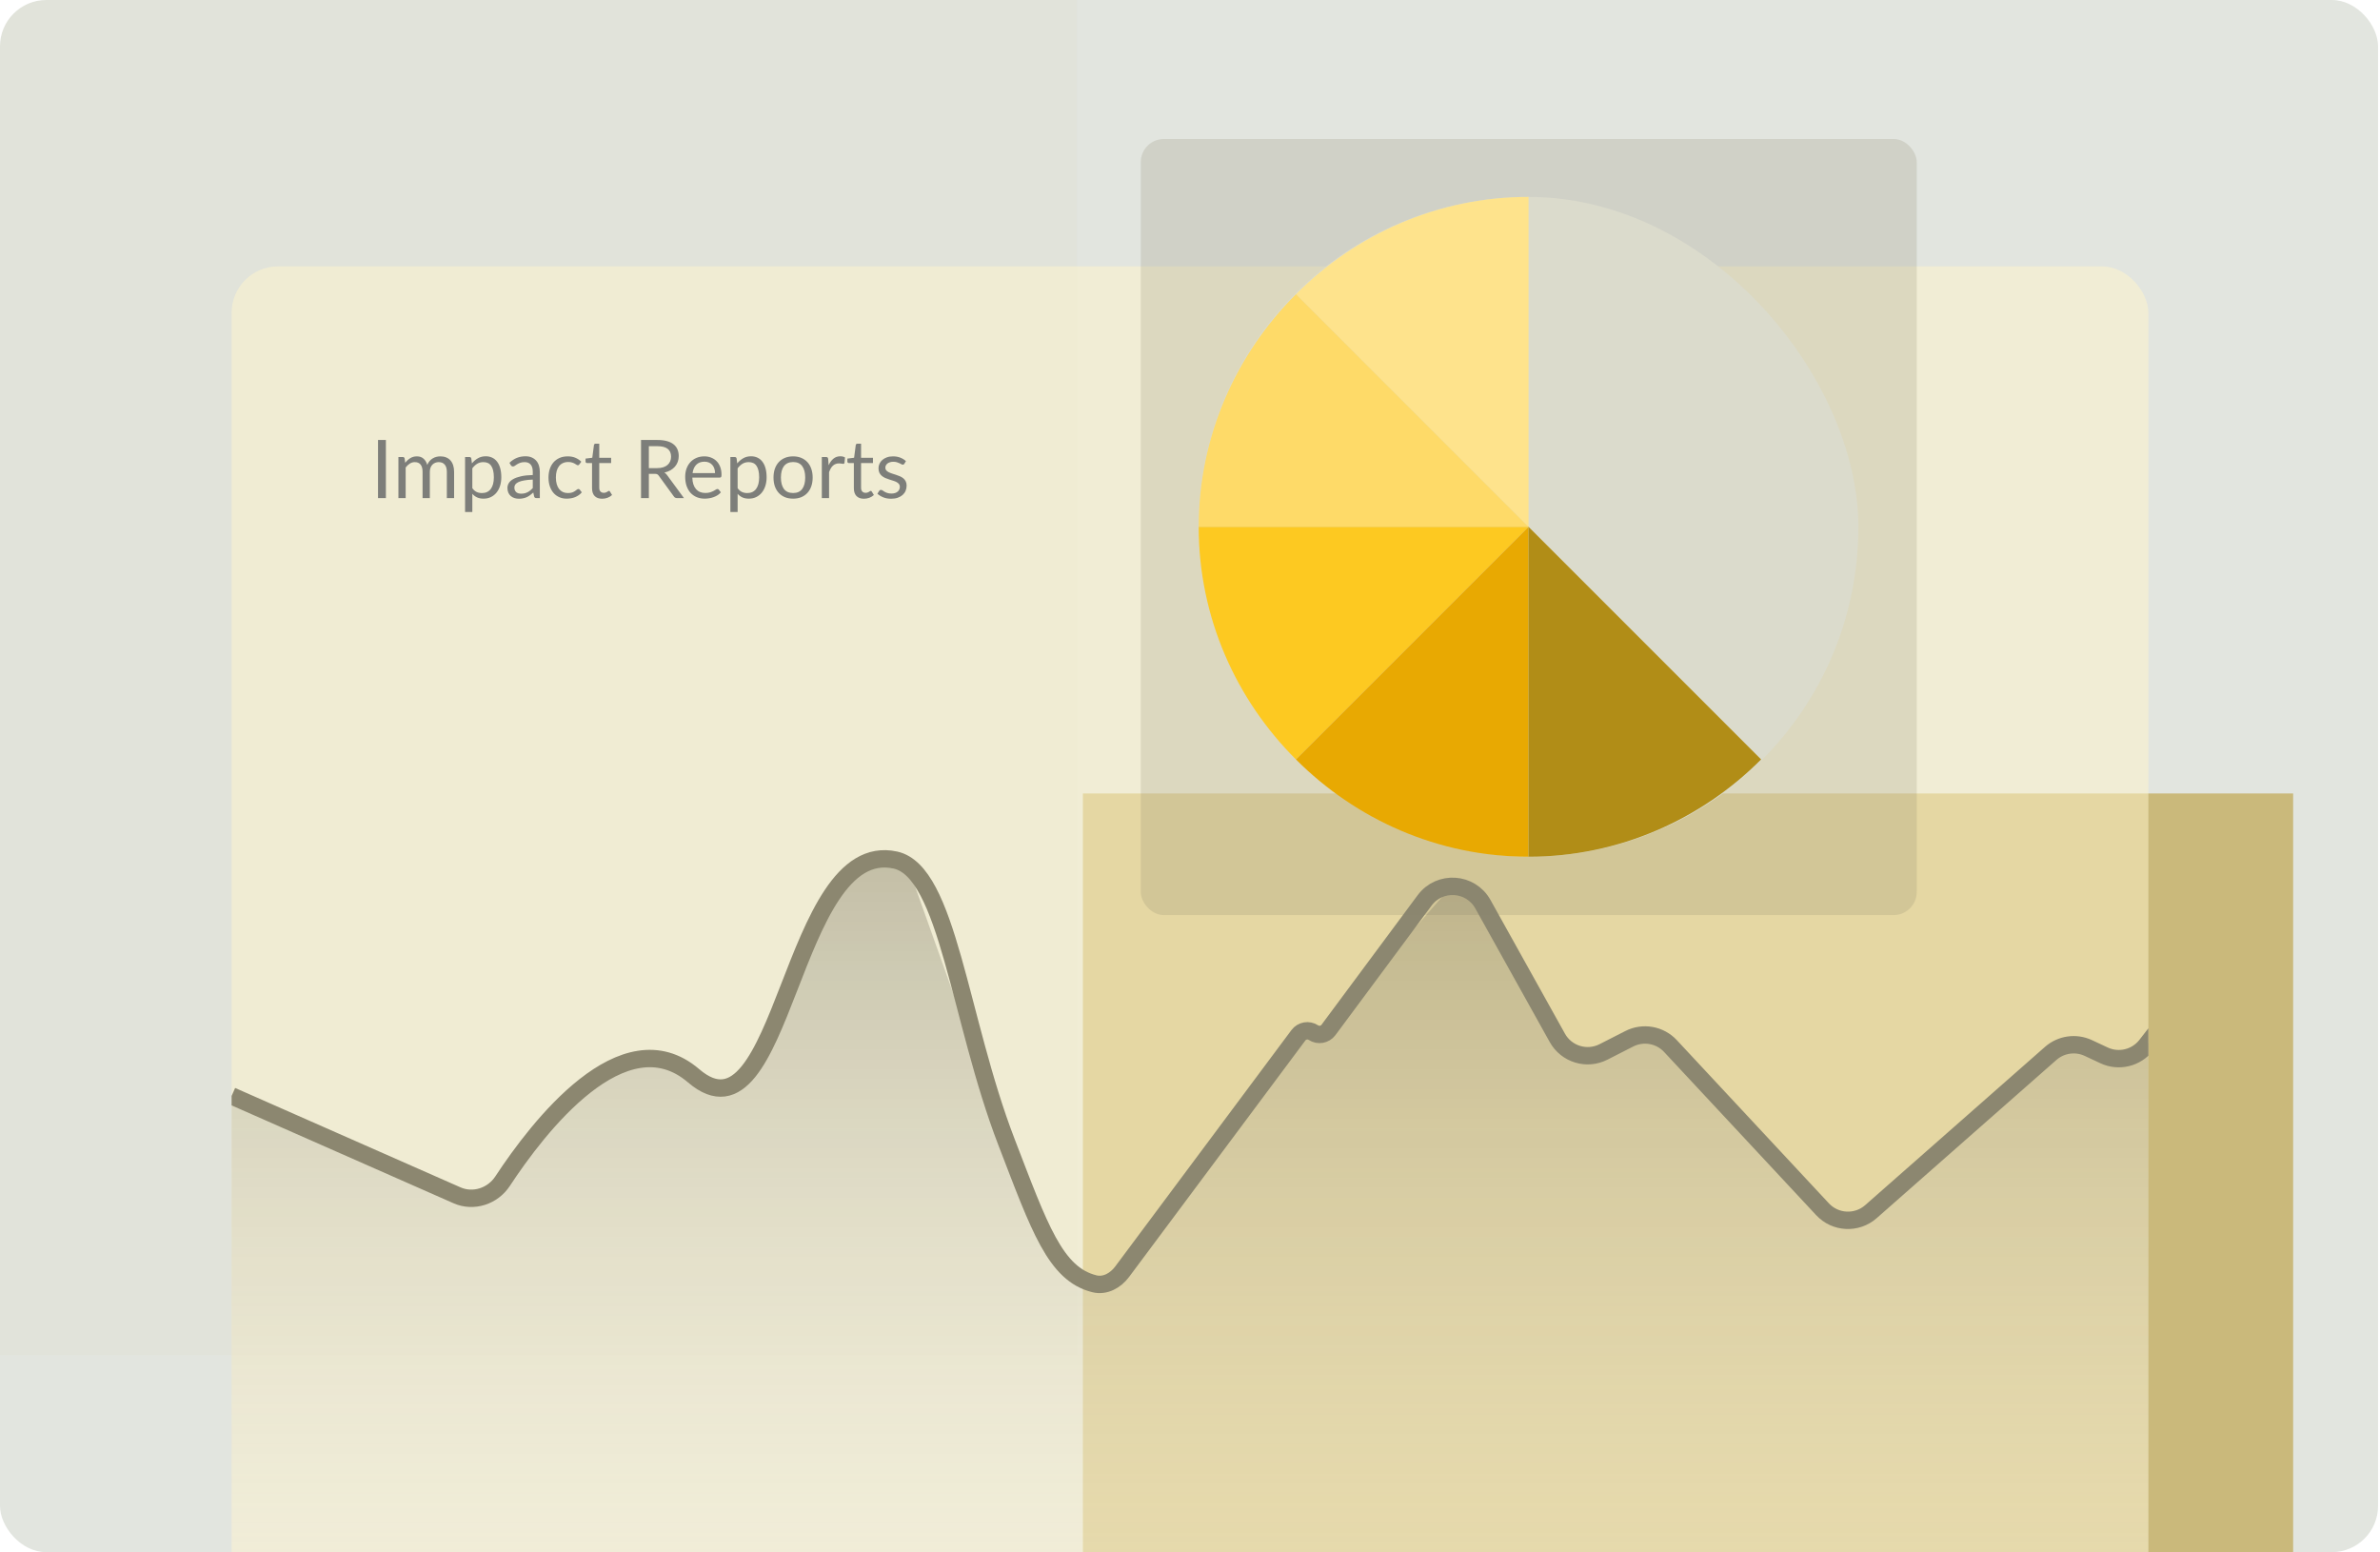
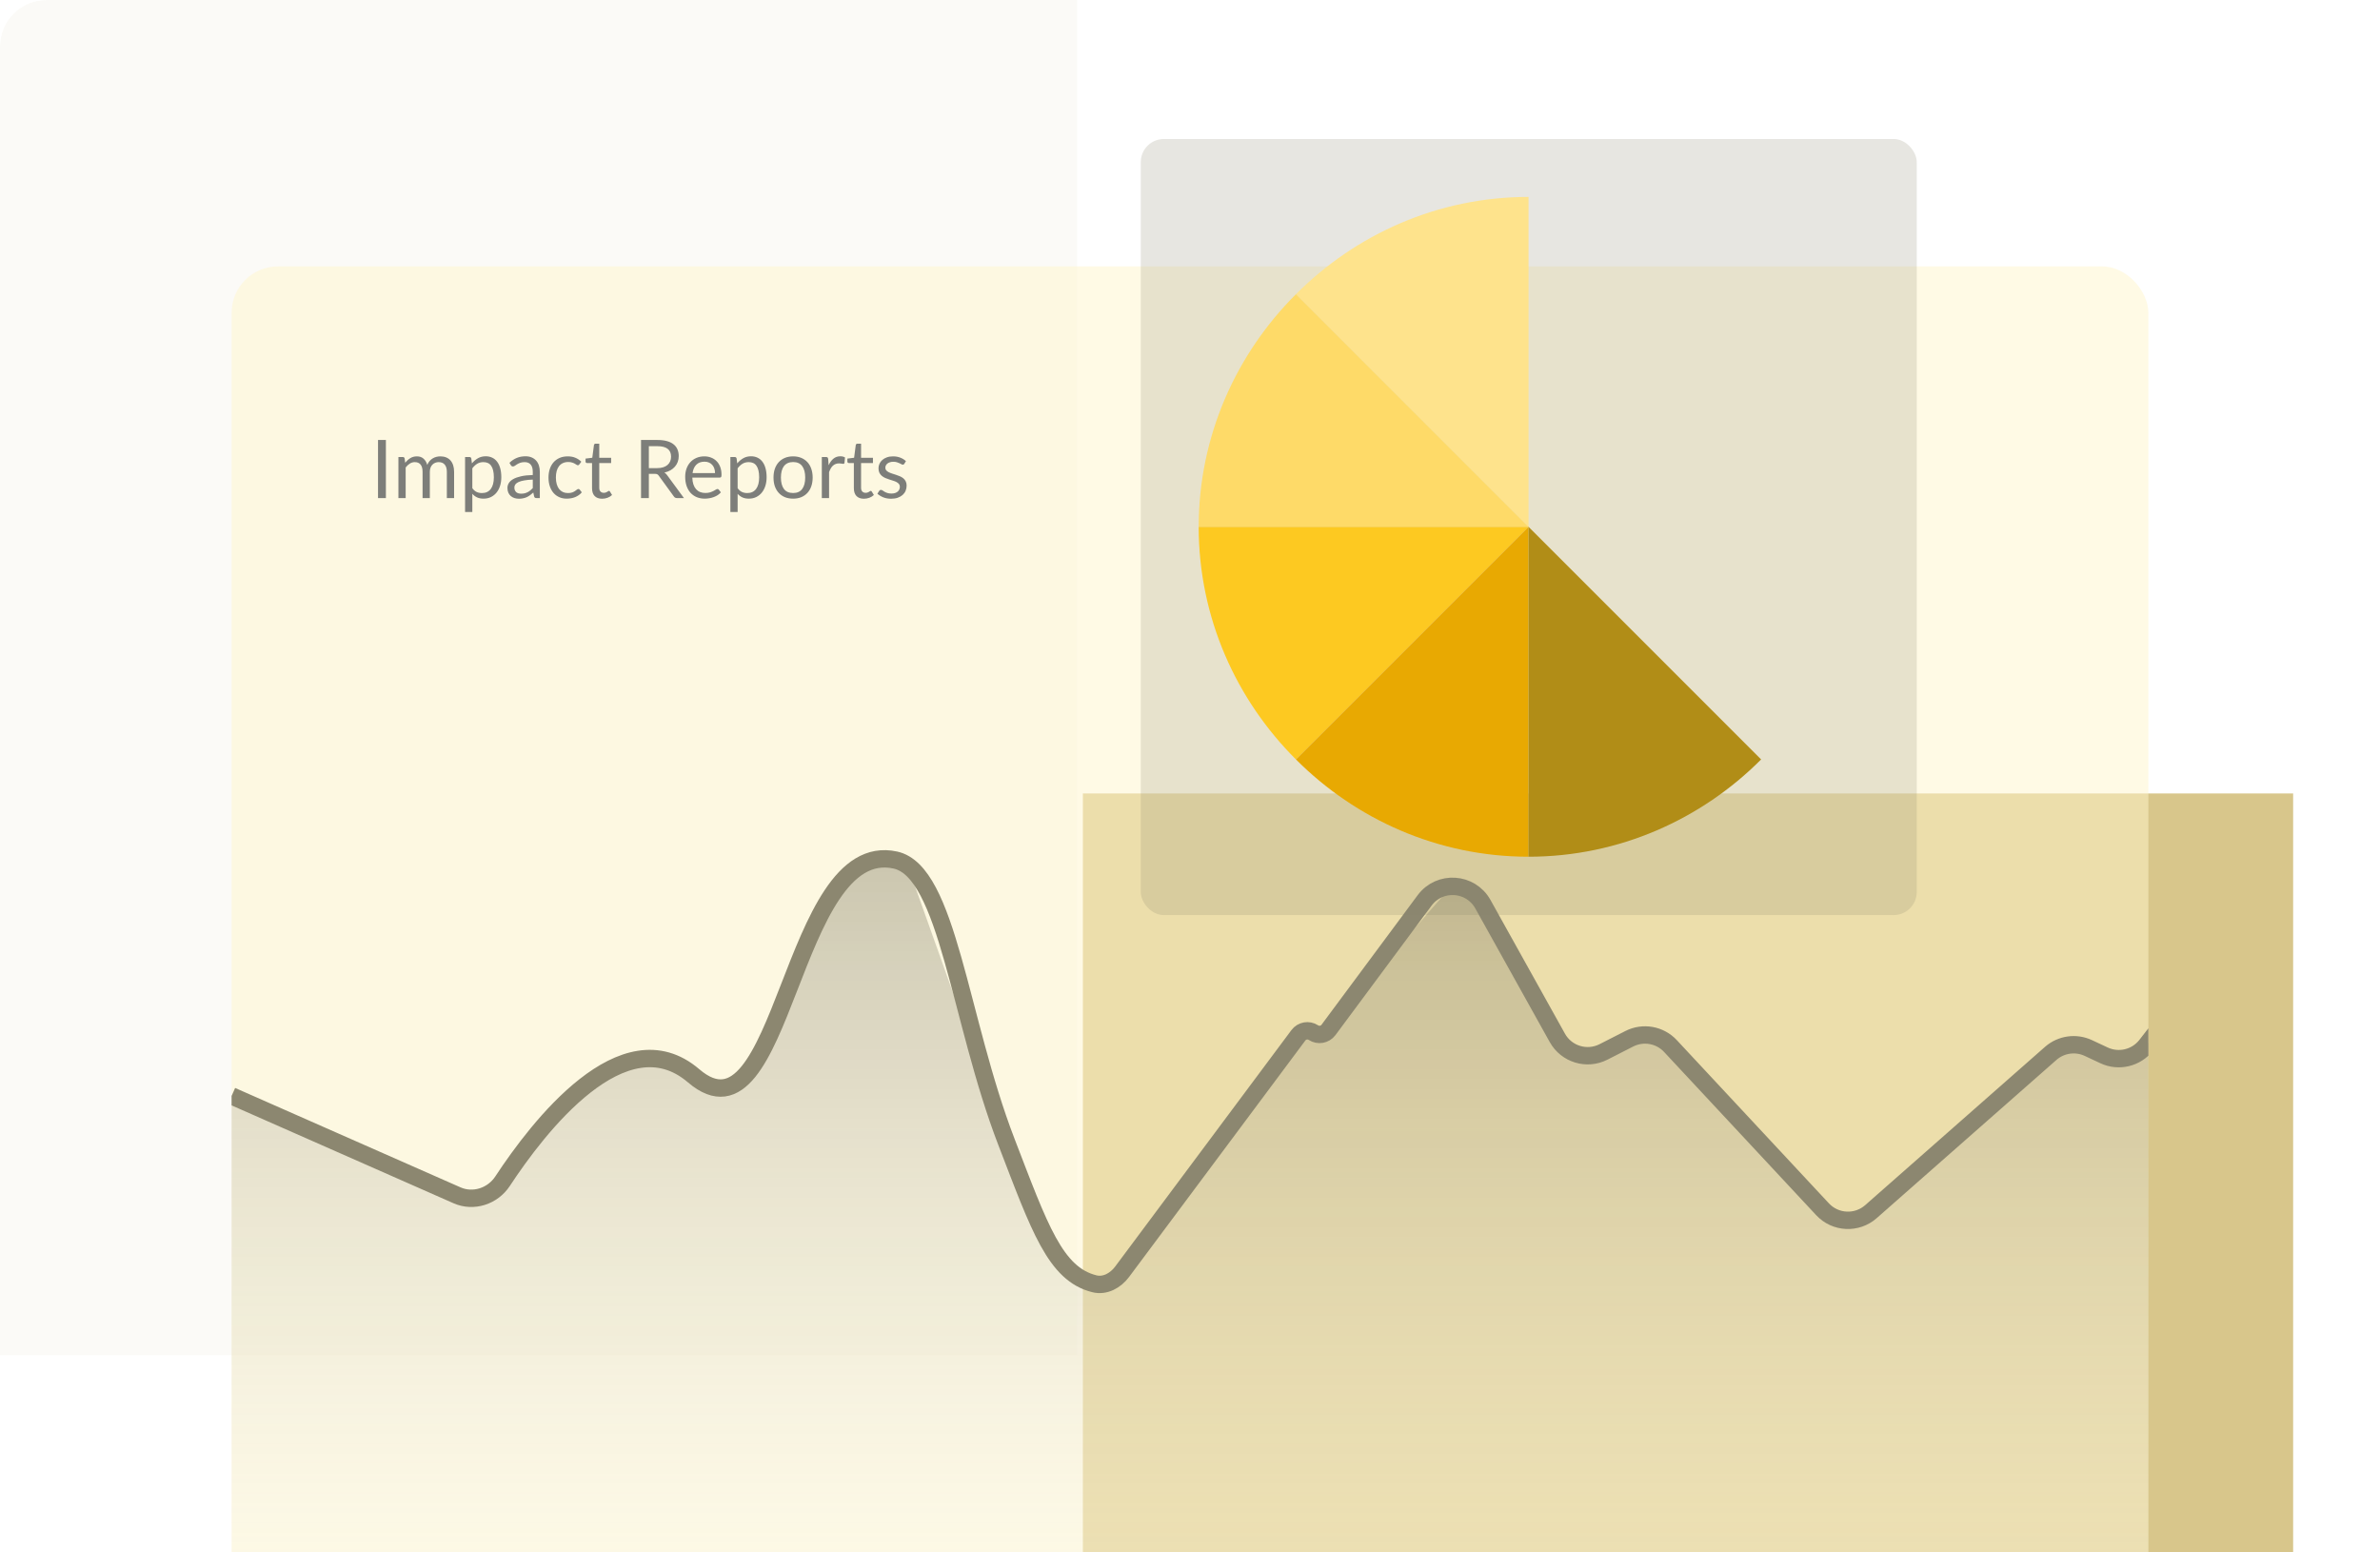
<svg xmlns="http://www.w3.org/2000/svg" width="411" height="268" viewBox="0 0 411 268" fill="none">
  <g clip-path="url(#clip0_8249_333)">
-     <rect width="410.667" height="268" rx="8" fill="#E2E5DF" />
    <g opacity="0.1" filter="url(#filter0_f_8249_333)">
      <rect width="234" height="234" transform="translate(-48)" fill="#D9D1AD" />
    </g>
    <g opacity="0.5" filter="url(#filter1_f_8249_333)">
      <rect width="209" height="209" transform="translate(187 137)" fill="#B18D17" />
    </g>
    <g clip-path="url(#clip1_8249_333)">
      <rect x="40" y="46" width="331" height="241" rx="8" fill="#FFF6CC" fill-opacity="0.5" />
      <path d="M82.235 207.715L40 189.148V287H400V154.523L394.972 153.018L367.821 183.628L356.76 180.617L322.57 209.22L318.547 211.729L283.855 178.108L273.296 183.628L254.19 153.018H250.67L228.547 178.108H226.034L210.95 197.177L193.352 219.758L188.827 222.769L178.771 211.227L157.654 152.014L152.626 148L144.581 152.014L130 184.632L124.469 189.148L113.408 182.123L103.352 184.632L82.235 207.715Z" fill="url(#paint0_linear_8249_333)" />
      <path d="M40 189.222L78.925 206.385C81.76 207.635 85.087 206.538 86.787 203.949C92.907 194.632 107.695 175.395 119.776 185.745C135.428 199.154 136.34 144.504 154.614 148.497C163.703 150.483 165.617 175.933 173.801 197.168C179.526 212.022 182.217 219.977 188.992 221.66C190.83 222.117 192.645 221.105 193.777 219.586L224.22 178.753C224.828 177.938 225.965 177.737 226.815 178.295C227.666 178.853 228.805 178.65 229.412 177.833L246.019 155.46C248.616 151.962 253.958 152.311 256.078 156.117L268.938 179.202C270.509 182.022 274.03 183.094 276.906 181.627L281.355 179.358C283.741 178.141 286.644 178.653 288.47 180.613L314.734 208.794C316.948 211.17 320.65 211.353 323.087 209.208L354.133 181.885C355.924 180.308 358.48 179.944 360.642 180.956L363.346 182.222C365.884 183.411 368.907 182.684 370.628 180.472L390.162 155.345C392.233 152.681 396.093 152.248 398.703 154.387L400 155.45" stroke="#8C8770" stroke-width="3" />
      <path d="M66.639 86H65.281V75.969H66.639V86ZM68.802 86V78.909H69.55C69.728 78.909 69.838 78.995 69.879 79.168L69.971 79.896C70.232 79.574 70.526 79.31 70.853 79.105C71.179 78.9 71.557 78.797 71.987 78.797C72.463 78.797 72.847 78.93 73.141 79.196C73.44 79.462 73.655 79.821 73.785 80.274C73.888 80.017 74.019 79.796 74.177 79.609C74.341 79.422 74.523 79.268 74.724 79.147C74.924 79.026 75.136 78.937 75.361 78.881C75.589 78.825 75.82 78.797 76.053 78.797C76.427 78.797 76.758 78.858 77.047 78.979C77.341 79.096 77.589 79.268 77.79 79.497C77.995 79.726 78.151 80.008 78.258 80.344C78.366 80.675 78.419 81.056 78.419 81.485V86H77.166V81.485C77.166 80.93 77.045 80.51 76.802 80.225C76.56 79.936 76.21 79.791 75.752 79.791C75.547 79.791 75.351 79.828 75.165 79.903C74.983 79.973 74.822 80.078 74.681 80.218C74.541 80.358 74.43 80.535 74.346 80.75C74.266 80.96 74.227 81.205 74.227 81.485V86H72.974V81.485C72.974 80.916 72.859 80.491 72.63 80.211C72.402 79.931 72.068 79.791 71.629 79.791C71.322 79.791 71.037 79.875 70.775 80.043C70.514 80.206 70.274 80.43 70.055 80.715V86H68.802ZM80.313 88.401V78.909H81.062C81.24 78.909 81.349 78.995 81.391 79.168L81.496 80.008C81.799 79.639 82.147 79.343 82.539 79.119C82.931 78.895 83.379 78.783 83.883 78.783C84.294 78.783 84.665 78.862 84.996 79.021C85.328 79.175 85.61 79.406 85.843 79.714C86.076 80.017 86.256 80.395 86.382 80.848C86.508 81.301 86.571 81.821 86.571 82.409C86.571 82.932 86.501 83.419 86.361 83.872C86.221 84.32 86.018 84.71 85.752 85.041C85.491 85.368 85.169 85.627 84.786 85.818C84.408 86.005 83.981 86.098 83.505 86.098C83.071 86.098 82.698 86.026 82.385 85.881C82.077 85.736 81.804 85.531 81.566 85.265V88.401H80.313ZM83.477 79.791C83.071 79.791 82.714 79.884 82.406 80.071C82.103 80.258 81.823 80.521 81.566 80.862V84.292C81.79 84.6 82.037 84.817 82.308 84.943C82.584 85.069 82.889 85.132 83.225 85.132C83.888 85.132 84.397 84.896 84.751 84.425C85.106 83.954 85.283 83.282 85.283 82.409C85.283 81.947 85.241 81.55 85.157 81.219C85.078 80.888 84.961 80.617 84.807 80.407C84.653 80.192 84.464 80.036 84.24 79.938C84.016 79.84 83.762 79.791 83.477 79.791ZM92.669 86C92.547 86 92.454 85.981 92.389 85.944C92.323 85.902 92.272 85.823 92.235 85.706L92.095 85.041C91.908 85.209 91.724 85.361 91.542 85.496C91.365 85.627 91.178 85.739 90.982 85.832C90.79 85.921 90.583 85.988 90.359 86.035C90.139 86.086 89.894 86.112 89.624 86.112C89.349 86.112 89.09 86.075 88.847 86C88.604 85.921 88.392 85.804 88.21 85.65C88.032 85.496 87.89 85.302 87.783 85.069C87.68 84.831 87.629 84.551 87.629 84.229C87.629 83.949 87.706 83.681 87.86 83.424C88.014 83.163 88.263 82.932 88.609 82.731C88.954 82.53 89.404 82.367 89.96 82.241C90.515 82.11 91.197 82.036 92.004 82.017V81.464C92.004 80.913 91.885 80.498 91.647 80.218C91.409 79.933 91.061 79.791 90.604 79.791C90.296 79.791 90.037 79.831 89.827 79.91C89.621 79.985 89.442 80.071 89.288 80.169C89.138 80.262 89.008 80.349 88.896 80.428C88.788 80.503 88.681 80.54 88.574 80.54C88.49 80.54 88.418 80.519 88.357 80.477C88.296 80.43 88.245 80.374 88.203 80.309L87.979 79.91C88.371 79.532 88.793 79.25 89.246 79.063C89.698 78.876 90.2 78.783 90.751 78.783C91.147 78.783 91.5 78.848 91.808 78.979C92.116 79.11 92.375 79.292 92.585 79.525C92.795 79.758 92.954 80.041 93.061 80.372C93.168 80.703 93.222 81.067 93.222 81.464V86H92.669ZM89.995 85.237C90.214 85.237 90.415 85.216 90.597 85.174C90.779 85.127 90.949 85.064 91.108 84.985C91.271 84.901 91.425 84.801 91.57 84.684C91.719 84.563 91.864 84.427 92.004 84.278V82.808C91.43 82.827 90.94 82.873 90.534 82.948C90.132 83.018 89.803 83.111 89.547 83.228C89.295 83.345 89.111 83.482 88.994 83.641C88.882 83.8 88.826 83.977 88.826 84.173C88.826 84.36 88.856 84.521 88.917 84.656C88.978 84.791 89.059 84.903 89.162 84.992C89.269 85.076 89.393 85.139 89.533 85.181C89.677 85.218 89.832 85.237 89.995 85.237ZM100.055 80.169C100.017 80.22 99.98 80.26 99.943 80.288C99.906 80.316 99.854 80.33 99.789 80.33C99.719 80.33 99.642 80.302 99.558 80.246C99.474 80.185 99.369 80.12 99.243 80.05C99.121 79.98 98.97 79.917 98.788 79.861C98.611 79.8 98.391 79.77 98.13 79.77C97.78 79.77 97.472 79.833 97.206 79.959C96.94 80.08 96.716 80.258 96.534 80.491C96.356 80.724 96.221 81.007 96.128 81.338C96.039 81.669 95.995 82.04 95.995 82.451C95.995 82.88 96.044 83.263 96.142 83.599C96.24 83.93 96.377 84.21 96.555 84.439C96.737 84.663 96.954 84.836 97.206 84.957C97.463 85.074 97.749 85.132 98.067 85.132C98.37 85.132 98.62 85.097 98.816 85.027C99.012 84.952 99.173 84.871 99.299 84.782C99.43 84.693 99.537 84.614 99.621 84.544C99.71 84.469 99.796 84.432 99.88 84.432C99.983 84.432 100.062 84.472 100.118 84.551L100.468 85.006C100.314 85.197 100.139 85.361 99.943 85.496C99.747 85.631 99.534 85.746 99.306 85.839C99.082 85.928 98.846 85.993 98.599 86.035C98.352 86.077 98.1 86.098 97.843 86.098C97.4 86.098 96.987 86.016 96.604 85.853C96.226 85.69 95.897 85.454 95.617 85.146C95.337 84.833 95.118 84.451 94.959 83.998C94.8 83.545 94.721 83.03 94.721 82.451C94.721 81.924 94.793 81.436 94.938 80.988C95.087 80.54 95.302 80.155 95.582 79.833C95.867 79.506 96.214 79.252 96.625 79.07C97.04 78.888 97.516 78.797 98.053 78.797C98.552 78.797 98.991 78.879 99.369 79.042C99.751 79.201 100.09 79.427 100.384 79.721L100.055 80.169ZM103.982 86.112C103.422 86.112 102.991 85.956 102.687 85.643C102.389 85.33 102.239 84.88 102.239 84.292V79.952H101.385C101.311 79.952 101.248 79.931 101.196 79.889C101.145 79.842 101.119 79.772 101.119 79.679V79.182L102.281 79.035L102.568 76.844C102.582 76.774 102.613 76.718 102.659 76.676C102.711 76.629 102.776 76.606 102.855 76.606H103.485V79.049H105.536V79.952H103.485V84.208C103.485 84.507 103.558 84.728 103.702 84.873C103.847 85.018 104.034 85.09 104.262 85.09C104.393 85.09 104.505 85.074 104.598 85.041C104.696 85.004 104.78 84.964 104.85 84.922C104.92 84.88 104.979 84.843 105.025 84.81C105.077 84.773 105.121 84.754 105.158 84.754C105.224 84.754 105.282 84.794 105.333 84.873L105.697 85.468C105.483 85.669 105.224 85.827 104.92 85.944C104.617 86.056 104.304 86.112 103.982 86.112ZM112.05 81.814V86H110.699V75.969H113.534C114.169 75.969 114.717 76.034 115.179 76.165C115.641 76.291 116.021 76.475 116.32 76.718C116.623 76.961 116.847 77.255 116.992 77.6C117.137 77.941 117.209 78.323 117.209 78.748C117.209 79.103 117.153 79.434 117.041 79.742C116.929 80.05 116.766 80.328 116.551 80.575C116.341 80.818 116.082 81.028 115.774 81.205C115.471 81.378 115.125 81.506 114.738 81.59C114.915 81.702 115.065 81.844 115.186 82.017L118.112 86H116.908C116.661 86 116.479 85.904 116.362 85.713L113.758 82.129C113.679 82.017 113.592 81.938 113.499 81.891C113.41 81.84 113.27 81.814 113.079 81.814H112.05ZM112.05 80.827H113.478C113.87 80.827 114.215 80.78 114.514 80.687C114.817 80.589 115.069 80.454 115.27 80.281C115.475 80.104 115.629 79.894 115.732 79.651C115.835 79.408 115.886 79.14 115.886 78.846C115.886 78.249 115.69 77.798 115.298 77.495C114.906 77.192 114.318 77.04 113.534 77.04H112.05V80.827ZM121.636 78.797C122.061 78.797 122.453 78.869 122.812 79.014C123.176 79.154 123.489 79.359 123.75 79.63C124.016 79.896 124.224 80.227 124.373 80.624C124.522 81.016 124.597 81.464 124.597 81.968C124.597 82.164 124.576 82.295 124.534 82.36C124.492 82.425 124.413 82.458 124.296 82.458H119.557C119.566 82.906 119.627 83.296 119.739 83.627C119.851 83.958 120.005 84.236 120.201 84.46C120.397 84.679 120.63 84.845 120.901 84.957C121.172 85.064 121.475 85.118 121.811 85.118C122.124 85.118 122.392 85.083 122.616 85.013C122.845 84.938 123.041 84.859 123.204 84.775C123.367 84.691 123.503 84.614 123.61 84.544C123.722 84.469 123.818 84.432 123.897 84.432C124 84.432 124.079 84.472 124.135 84.551L124.485 85.006C124.331 85.193 124.147 85.356 123.932 85.496C123.717 85.631 123.486 85.743 123.239 85.832C122.996 85.921 122.744 85.986 122.483 86.028C122.222 86.075 121.963 86.098 121.706 86.098C121.216 86.098 120.763 86.016 120.348 85.853C119.937 85.685 119.58 85.442 119.277 85.125C118.978 84.803 118.745 84.406 118.577 83.935C118.409 83.464 118.325 82.922 118.325 82.311C118.325 81.816 118.4 81.354 118.549 80.925C118.703 80.496 118.922 80.125 119.207 79.812C119.492 79.495 119.839 79.247 120.25 79.07C120.661 78.888 121.123 78.797 121.636 78.797ZM121.664 79.714C121.062 79.714 120.588 79.889 120.243 80.239C119.898 80.584 119.683 81.065 119.599 81.681H123.477C123.477 81.392 123.435 81.128 123.351 80.89C123.272 80.647 123.153 80.44 122.994 80.267C122.84 80.09 122.651 79.954 122.427 79.861C122.203 79.763 121.949 79.714 121.664 79.714ZM126.128 88.401V78.909H126.877C127.054 78.909 127.164 78.995 127.206 79.168L127.311 80.008C127.614 79.639 127.962 79.343 128.354 79.119C128.746 78.895 129.194 78.783 129.698 78.783C130.108 78.783 130.479 78.862 130.811 79.021C131.142 79.175 131.424 79.406 131.658 79.714C131.891 80.017 132.071 80.395 132.197 80.848C132.323 81.301 132.386 81.821 132.386 82.409C132.386 82.932 132.316 83.419 132.176 83.872C132.036 84.32 131.833 84.71 131.567 85.041C131.305 85.368 130.983 85.627 130.601 85.818C130.223 86.005 129.796 86.098 129.32 86.098C128.886 86.098 128.512 86.026 128.2 85.881C127.892 85.736 127.619 85.531 127.381 85.265V88.401H126.128ZM129.292 79.791C128.886 79.791 128.529 79.884 128.221 80.071C127.917 80.258 127.637 80.521 127.381 80.862V84.292C127.605 84.6 127.852 84.817 128.123 84.943C128.398 85.069 128.704 85.132 129.04 85.132C129.702 85.132 130.211 84.896 130.566 84.425C130.92 83.954 131.098 83.282 131.098 82.409C131.098 81.947 131.056 81.55 130.972 81.219C130.892 80.888 130.776 80.617 130.622 80.407C130.468 80.192 130.279 80.036 130.055 79.938C129.831 79.84 129.576 79.791 129.292 79.791ZM136.964 78.797C137.482 78.797 137.949 78.883 138.364 79.056C138.78 79.229 139.134 79.474 139.428 79.791C139.722 80.108 139.946 80.493 140.1 80.946C140.259 81.394 140.338 81.896 140.338 82.451C140.338 83.011 140.259 83.515 140.1 83.963C139.946 84.411 139.722 84.794 139.428 85.111C139.134 85.428 138.78 85.673 138.364 85.846C137.949 86.014 137.482 86.098 136.964 86.098C136.442 86.098 135.97 86.014 135.55 85.846C135.135 85.673 134.78 85.428 134.486 85.111C134.192 84.794 133.966 84.411 133.807 83.963C133.653 83.515 133.576 83.011 133.576 82.451C133.576 81.896 133.653 81.394 133.807 80.946C133.966 80.493 134.192 80.108 134.486 79.791C134.78 79.474 135.135 79.229 135.55 79.056C135.97 78.883 136.442 78.797 136.964 78.797ZM136.964 85.125C137.664 85.125 138.187 84.892 138.532 84.425C138.878 83.954 139.05 83.298 139.05 82.458C139.05 81.613 138.878 80.955 138.532 80.484C138.187 80.013 137.664 79.777 136.964 79.777C136.61 79.777 136.299 79.838 136.033 79.959C135.772 80.08 135.553 80.255 135.375 80.484C135.203 80.713 135.072 80.995 134.983 81.331C134.899 81.662 134.857 82.038 134.857 82.458C134.857 83.298 135.03 83.954 135.375 84.425C135.725 84.892 136.255 85.125 136.964 85.125ZM141.919 86V78.909H142.633C142.768 78.909 142.861 78.935 142.913 78.986C142.964 79.037 142.999 79.126 143.018 79.252L143.095 80.33C143.319 79.845 143.594 79.467 143.921 79.196C144.252 78.921 144.653 78.783 145.125 78.783C145.274 78.783 145.416 78.799 145.552 78.832C145.692 78.865 145.815 78.916 145.923 78.986L145.832 79.917C145.804 80.034 145.734 80.092 145.622 80.092C145.556 80.092 145.461 80.078 145.335 80.05C145.209 80.022 145.066 80.008 144.908 80.008C144.684 80.008 144.483 80.043 144.306 80.113C144.128 80.178 143.97 80.276 143.83 80.407C143.694 80.533 143.573 80.689 143.466 80.876C143.358 81.063 143.26 81.277 143.172 81.52V86H141.919ZM149.195 86.112C148.635 86.112 148.204 85.956 147.9 85.643C147.602 85.33 147.452 84.88 147.452 84.292V79.952H146.598C146.524 79.952 146.461 79.931 146.409 79.889C146.358 79.842 146.332 79.772 146.332 79.679V79.182L147.494 79.035L147.781 76.844C147.795 76.774 147.826 76.718 147.872 76.676C147.924 76.629 147.989 76.606 148.068 76.606H148.698V79.049H150.749V79.952H148.698V84.208C148.698 84.507 148.771 84.728 148.915 84.873C149.06 85.018 149.247 85.09 149.475 85.09C149.606 85.09 149.718 85.074 149.811 85.041C149.909 85.004 149.993 84.964 150.063 84.922C150.133 84.88 150.192 84.843 150.238 84.81C150.29 84.773 150.334 84.754 150.371 84.754C150.437 84.754 150.495 84.794 150.546 84.873L150.91 85.468C150.696 85.669 150.437 85.827 150.133 85.944C149.83 86.056 149.517 86.112 149.195 86.112ZM156.166 80.078C156.11 80.181 156.023 80.232 155.907 80.232C155.837 80.232 155.757 80.206 155.669 80.155C155.58 80.104 155.47 80.048 155.34 79.987C155.214 79.922 155.062 79.863 154.885 79.812C154.707 79.756 154.497 79.728 154.255 79.728C154.045 79.728 153.856 79.756 153.688 79.812C153.52 79.863 153.375 79.936 153.254 80.029C153.137 80.122 153.046 80.232 152.981 80.358C152.92 80.479 152.89 80.612 152.89 80.757C152.89 80.939 152.941 81.091 153.044 81.212C153.151 81.333 153.291 81.438 153.464 81.527C153.636 81.616 153.832 81.695 154.052 81.765C154.271 81.83 154.495 81.903 154.724 81.982C154.957 82.057 155.183 82.141 155.403 82.234C155.622 82.327 155.818 82.444 155.991 82.584C156.163 82.724 156.301 82.897 156.404 83.102C156.511 83.303 156.565 83.545 156.565 83.83C156.565 84.157 156.506 84.46 156.39 84.74C156.273 85.015 156.1 85.256 155.872 85.461C155.643 85.662 155.363 85.82 155.032 85.937C154.7 86.054 154.318 86.112 153.884 86.112C153.389 86.112 152.941 86.033 152.54 85.874C152.138 85.711 151.798 85.503 151.518 85.251L151.812 84.775C151.849 84.714 151.893 84.668 151.945 84.635C151.996 84.602 152.061 84.586 152.141 84.586C152.225 84.586 152.313 84.619 152.407 84.684C152.5 84.749 152.612 84.822 152.743 84.901C152.878 84.98 153.041 85.053 153.233 85.118C153.424 85.183 153.662 85.216 153.947 85.216C154.189 85.216 154.402 85.186 154.584 85.125C154.766 85.06 154.917 84.973 155.039 84.866C155.16 84.759 155.249 84.635 155.305 84.495C155.365 84.355 155.396 84.206 155.396 84.047C155.396 83.851 155.342 83.69 155.235 83.564C155.132 83.433 154.994 83.324 154.822 83.235C154.649 83.142 154.451 83.062 154.227 82.997C154.007 82.927 153.781 82.855 153.548 82.78C153.319 82.705 153.093 82.621 152.869 82.528C152.649 82.43 152.453 82.309 152.281 82.164C152.108 82.019 151.968 81.842 151.861 81.632C151.758 81.417 151.707 81.158 151.707 80.855C151.707 80.584 151.763 80.325 151.875 80.078C151.987 79.826 152.15 79.607 152.365 79.42C152.579 79.229 152.843 79.077 153.156 78.965C153.468 78.853 153.825 78.797 154.227 78.797C154.693 78.797 155.111 78.872 155.48 79.021C155.853 79.166 156.175 79.366 156.446 79.623L156.166 80.078Z" fill="#7D7E7A" />
    </g>
    <rect x="197" y="24" width="134" height="134" rx="3.99" fill="#8A856D" fill-opacity="0.2" />
-     <rect x="207.001" y="34.002" width="113.923" height="113.923" rx="56.962" fill="#DBDBCC" />
    <path d="M263.962 90.961V34C248.277 34 234.076 40.488 223.797 50.796L263.962 90.961Z" fill="#FEE38C" />
    <path d="M263.962 90.963H207C207 75.277 213.489 61.077 223.797 50.797L263.962 90.963Z" fill="#FEDA68" />
    <path d="M263.962 90.963H207C207 106.649 213.489 120.849 223.797 131.128L263.962 90.963Z" fill="#FDC921" />
    <path d="M263.962 90.961V147.923C248.277 147.923 234.076 141.435 223.797 131.127L263.962 90.961Z" fill="#E8A902" />
    <path d="M263.962 90.961V147.923C279.648 147.923 293.848 141.435 304.127 131.127L263.962 90.961Z" fill="#B18D17" />
  </g>
  <defs>
    <filter id="filter0_f_8249_333" x="-148" y="-100" width="434" height="434" filterUnits="userSpaceOnUse" color-interpolation-filters="sRGB">
      <feFlood flood-opacity="0" result="BackgroundImageFix" />
      <feBlend mode="normal" in="SourceGraphic" in2="BackgroundImageFix" result="shape" />
      <feGaussianBlur stdDeviation="50" result="effect1_foregroundBlur_8249_333" />
    </filter>
    <filter id="filter1_f_8249_333" x="87" y="37" width="409" height="409" filterUnits="userSpaceOnUse" color-interpolation-filters="sRGB">
      <feFlood flood-opacity="0" result="BackgroundImageFix" />
      <feBlend mode="normal" in="SourceGraphic" in2="BackgroundImageFix" result="shape" />
      <feGaussianBlur stdDeviation="50" result="effect1_foregroundBlur_8249_333" />
    </filter>
    <linearGradient id="paint0_linear_8249_333" x1="220" y1="148" x2="220" y2="287" gradientUnits="userSpaceOnUse">
      <stop stop-color="#7E7962" stop-opacity="0.4" />
      <stop offset="1" stop-color="white" stop-opacity="0.08" />
    </linearGradient>
    <clipPath id="clip0_8249_333">
      <rect width="410.667" height="268" rx="8" fill="white" />
    </clipPath>
    <clipPath id="clip1_8249_333">
      <rect x="40" y="46" width="331" height="241" rx="8" fill="white" />
    </clipPath>
  </defs>
</svg>